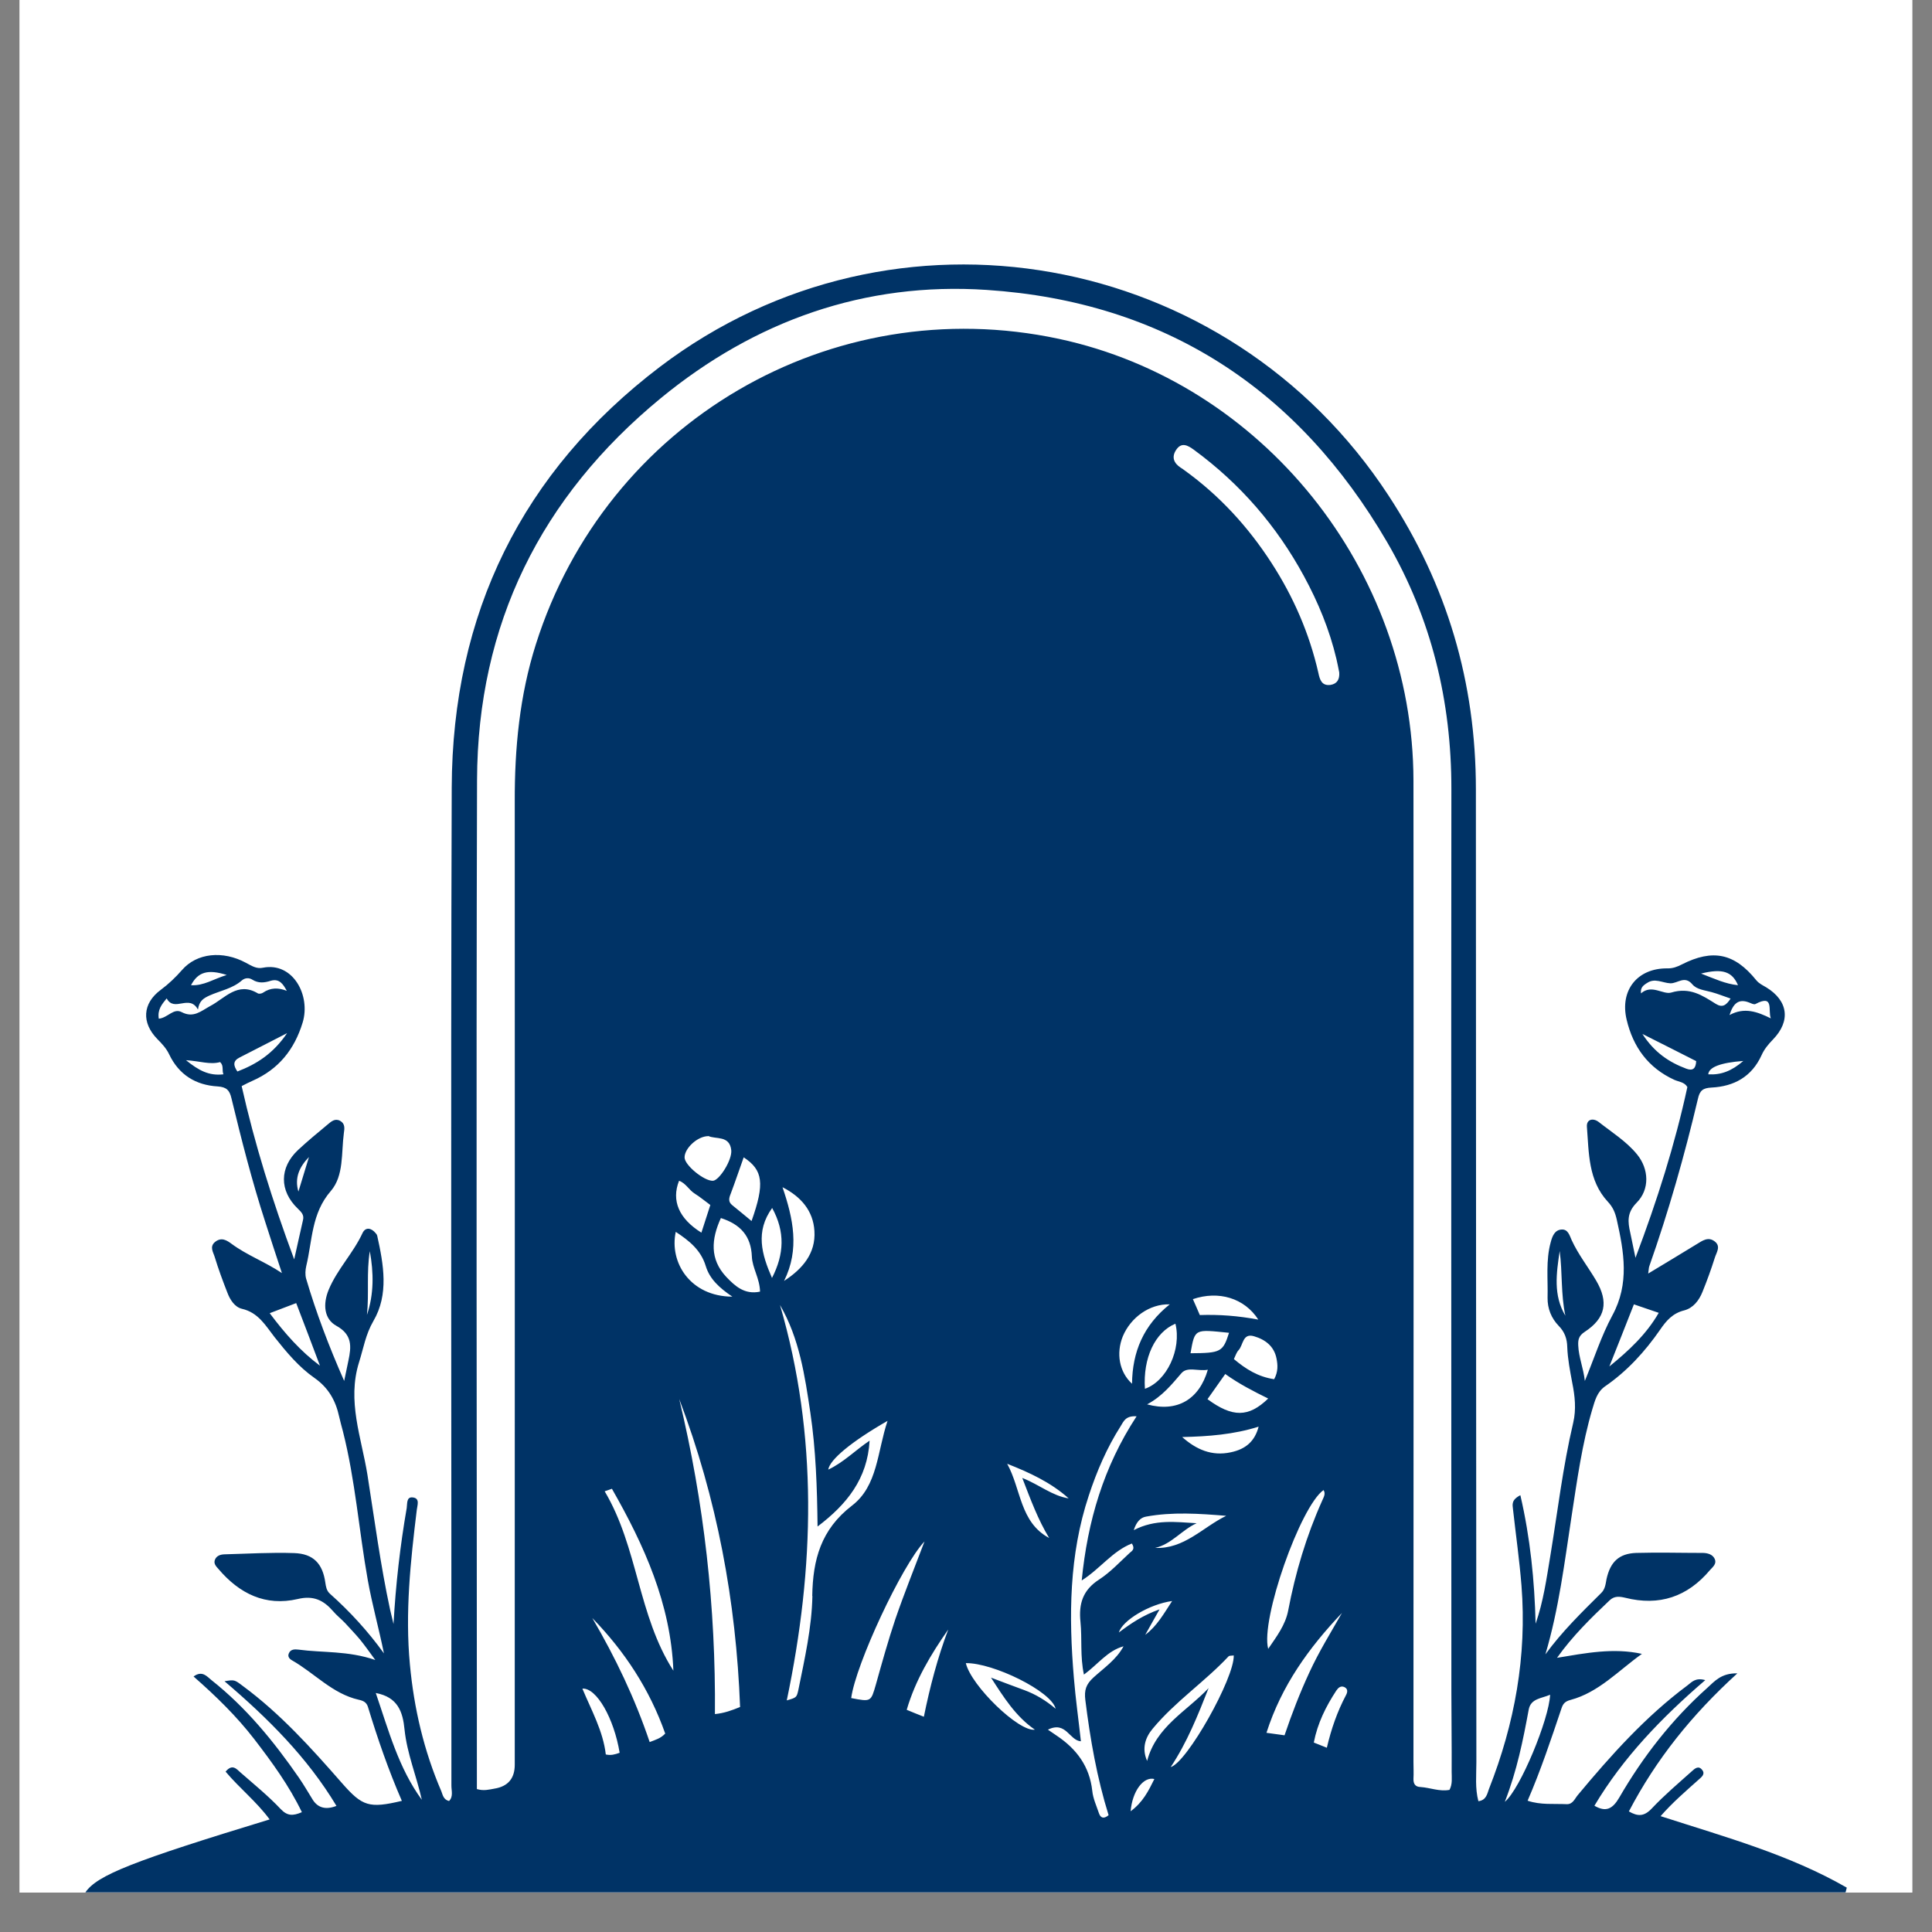
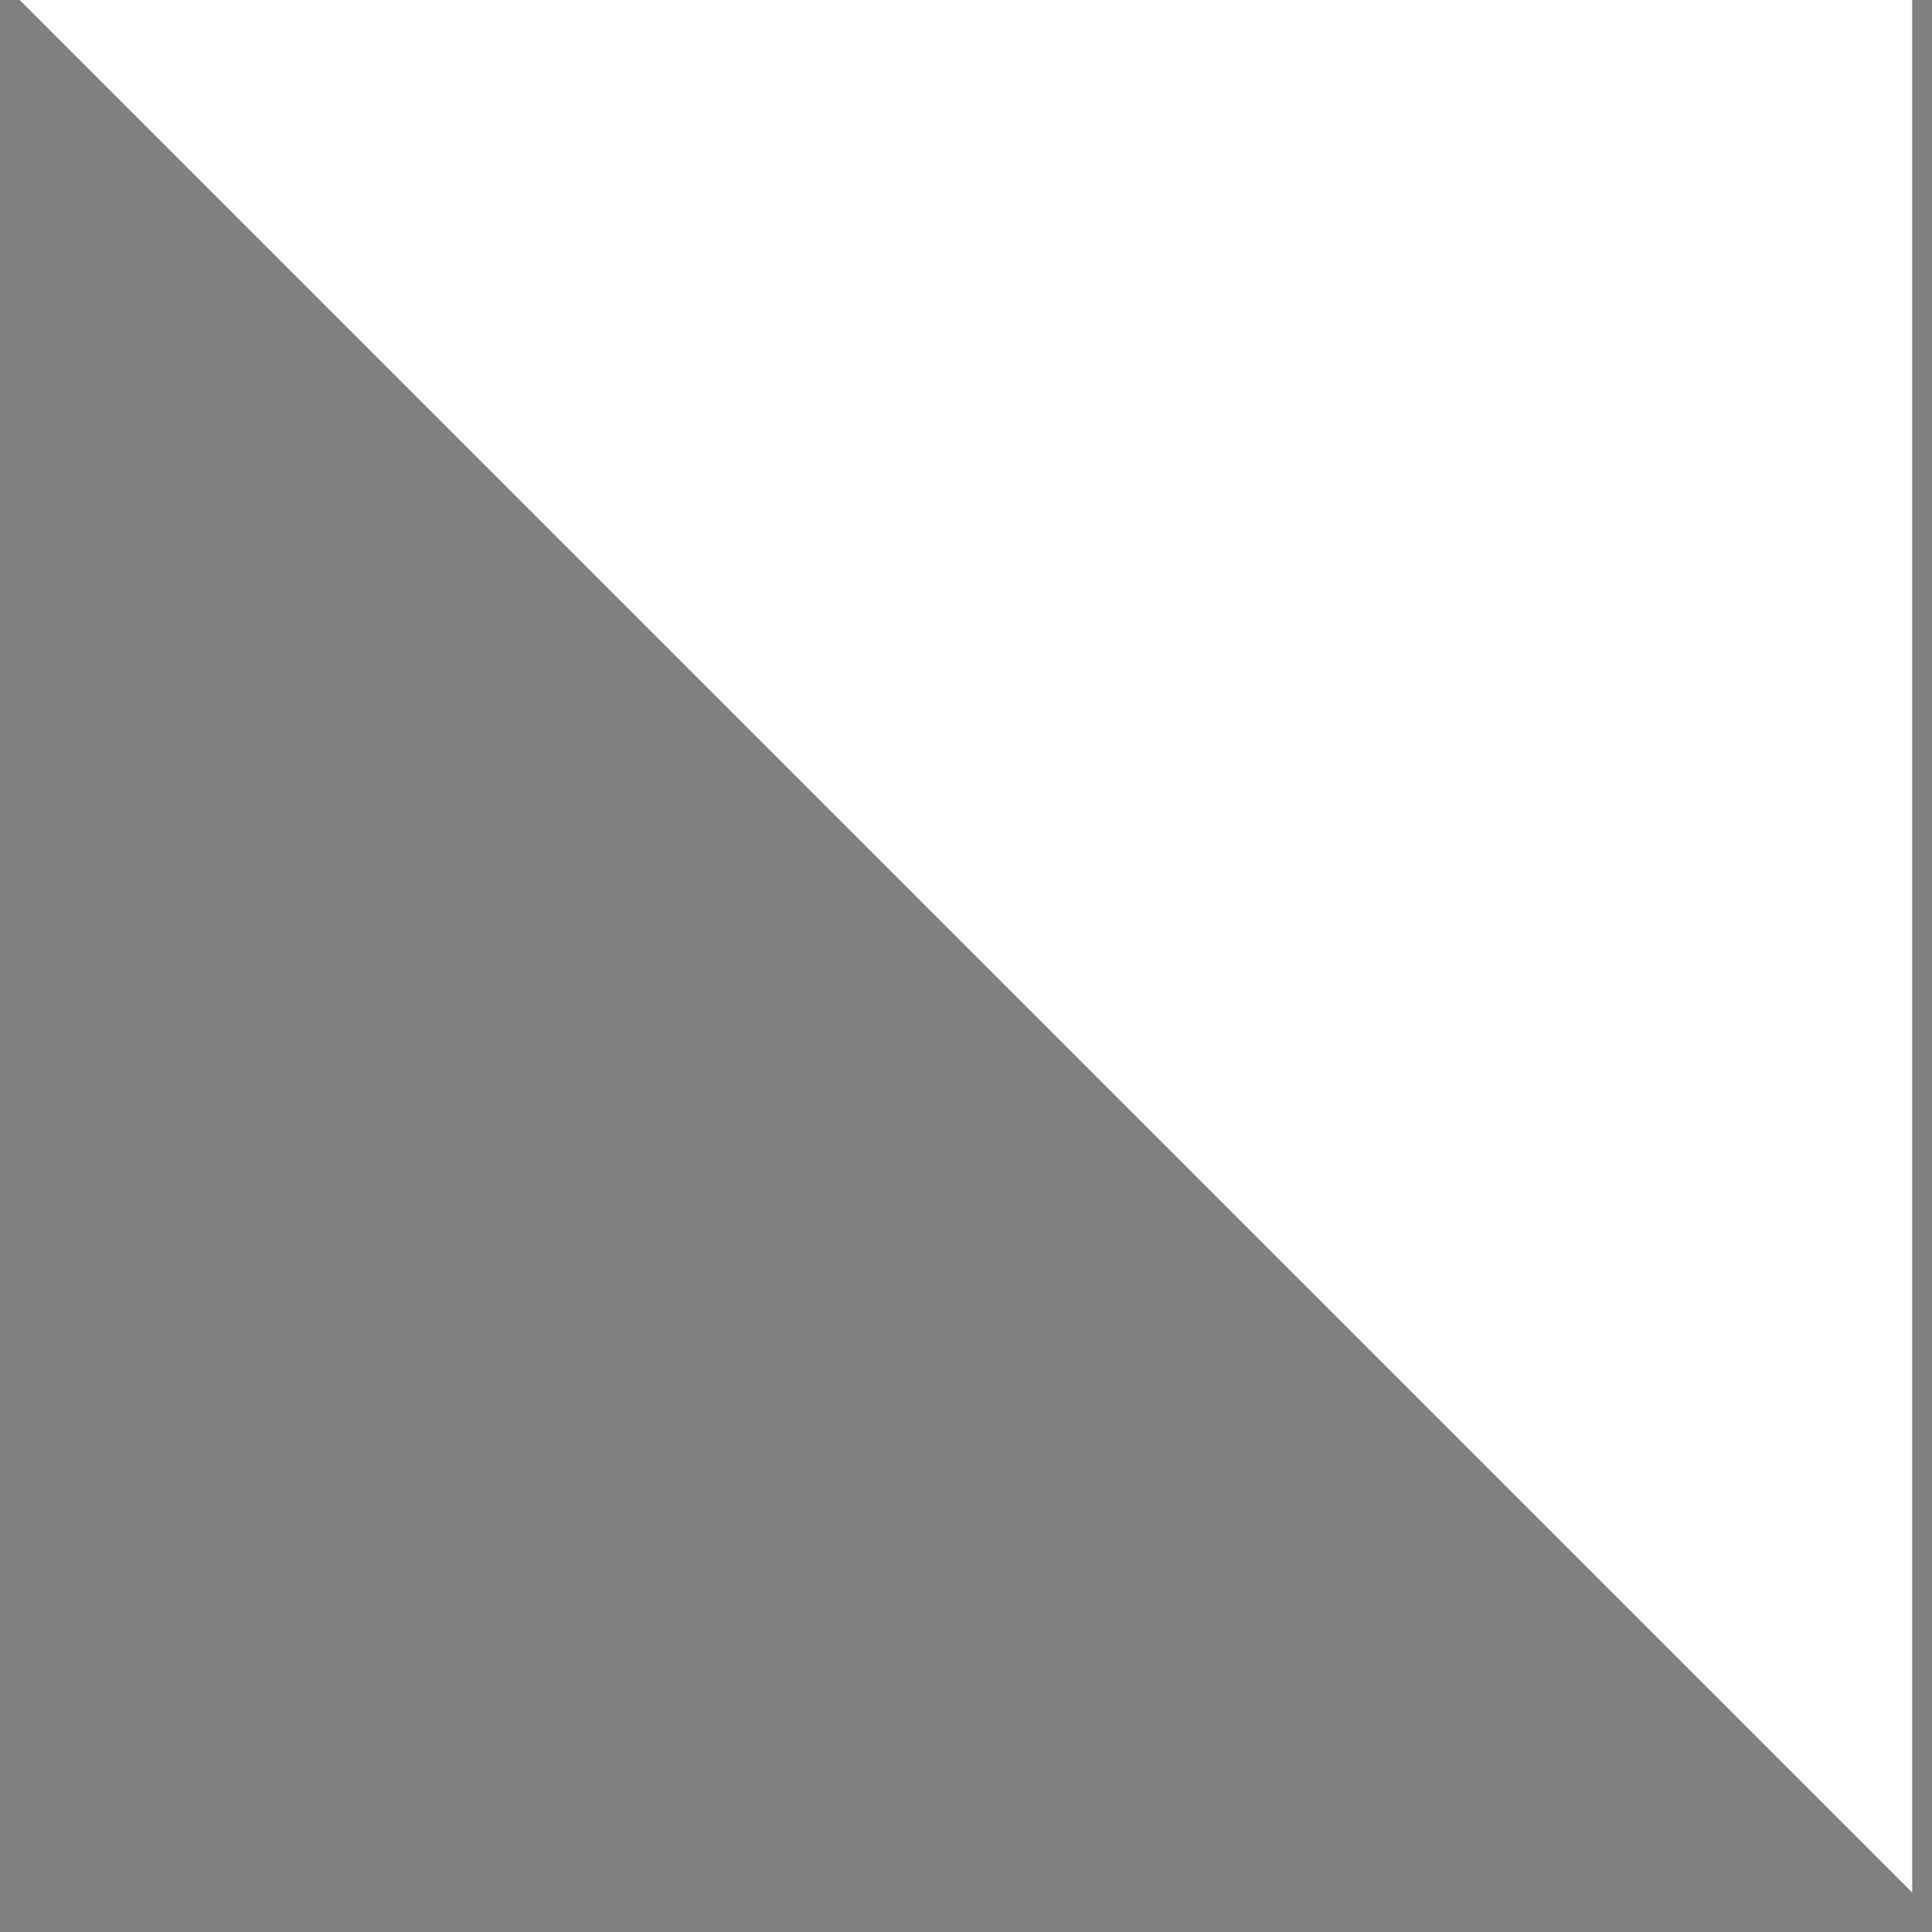
<svg xmlns="http://www.w3.org/2000/svg" width="64" zoomAndPan="magnify" viewBox="0 0 48 48" height="64" preserveAspectRatio="xMidYMid meet" version="1.2">
  <rect x="0" y="0" width="48" height="48" fill="#808080" stroke="none" />
  <defs>
    <clipPath id="21b0ac5b9e">
-       <path d="M 0.488 0 L 47.508 0 L 47.508 47.02 L 0.488 47.02 Z M 0.488 0 " />
+       <path d="M 0.488 0 L 47.508 0 L 47.508 47.02 Z M 0.488 0 " />
    </clipPath>
    <clipPath id="51d74b7592">
-       <path d="M 2.102 6 L 46 6 L 46 47.02 L 2.102 47.02 Z M 2.102 6 " />
-     </clipPath>
+       </clipPath>
  </defs>
  <g id="4f8f86126a">
    <g clip-rule="nonzero" clip-path="url(#21b0ac5b9e)">
-       <path style=" stroke:none;fill-rule:nonzero;fill:#ffffff;fill-opacity:1;" d="M 0.488 0 L 47.512 0 L 47.512 47.02 L 0.488 47.02 Z M 0.488 0 " />
      <path style=" stroke:none;fill-rule:nonzero;fill:#ffffff;fill-opacity:1;" d="M 0.488 0 L 47.512 0 L 47.512 47.02 L 0.488 47.02 Z M 0.488 0 " />
    </g>
    <g clip-rule="nonzero" clip-path="url(#51d74b7592)">
      <path style=" stroke:none;fill-rule:nonzero;fill:#003366;fill-opacity:1;" d="M 41.254 45.125 C 41.551 44.785 41.883 44.5 42.211 44.207 C 42.273 44.152 42.371 44.078 42.293 43.977 C 42.199 43.852 42.105 43.941 42.031 44.008 C 41.695 44.309 41.348 44.602 41.039 44.93 C 40.848 45.133 40.691 45.133 40.469 45.004 C 41.145 43.711 42.031 42.605 43.164 41.574 C 42.758 41.566 42.594 41.777 42.418 41.934 C 41.539 42.719 40.82 43.641 40.23 44.66 C 40.062 44.949 39.895 45.027 39.613 44.863 C 40.324 43.668 41.281 42.676 42.367 41.742 C 42.117 41.672 42.027 41.797 41.922 41.875 C 40.883 42.648 40.027 43.605 39.203 44.594 C 39.125 44.684 39.078 44.832 38.922 44.824 C 38.605 44.809 38.277 44.848 37.953 44.738 C 38.281 43.98 38.535 43.215 38.793 42.449 C 38.832 42.328 38.883 42.27 39.02 42.234 C 39.719 42.047 40.207 41.508 40.793 41.09 C 40.086 40.934 39.398 41.07 38.684 41.188 C 39.07 40.645 39.527 40.199 39.988 39.762 C 40.109 39.645 40.238 39.664 40.375 39.695 C 41.223 39.91 41.926 39.672 42.484 39.008 C 42.555 38.93 42.652 38.855 42.605 38.738 C 42.555 38.621 42.434 38.586 42.316 38.582 C 41.758 38.582 41.203 38.566 40.648 38.582 C 40.223 38.598 40.008 38.805 39.914 39.23 C 39.891 39.355 39.879 39.484 39.781 39.578 C 39.293 40.062 38.805 40.539 38.395 41.102 C 38.73 39.973 38.871 38.812 39.047 37.66 C 39.184 36.77 39.305 35.875 39.562 35.008 C 39.625 34.801 39.676 34.586 39.875 34.445 C 40.426 34.066 40.867 33.582 41.246 33.035 C 41.398 32.812 41.559 32.625 41.848 32.555 C 42.066 32.496 42.211 32.312 42.297 32.098 C 42.41 31.82 42.512 31.539 42.602 31.254 C 42.641 31.121 42.766 30.965 42.598 30.84 C 42.438 30.719 42.297 30.824 42.156 30.91 C 41.766 31.148 41.379 31.383 40.949 31.641 C 40.965 31.543 40.961 31.5 40.977 31.457 C 41.457 30.094 41.852 28.707 42.184 27.301 C 42.23 27.09 42.312 27.031 42.523 27.02 C 43.082 26.992 43.523 26.75 43.766 26.215 C 43.832 26.066 43.934 25.945 44.047 25.828 C 44.496 25.367 44.426 24.863 43.883 24.531 C 43.793 24.477 43.703 24.438 43.633 24.352 C 43.094 23.684 42.555 23.57 41.785 23.961 C 41.672 24.02 41.559 24.062 41.426 24.059 C 40.68 24.051 40.238 24.605 40.414 25.336 C 40.574 26.012 40.949 26.531 41.598 26.828 C 41.711 26.879 41.852 26.883 41.922 27.008 C 41.613 28.434 41.176 29.816 40.633 31.25 C 40.578 30.988 40.543 30.809 40.504 30.629 C 40.441 30.355 40.418 30.129 40.66 29.883 C 40.992 29.551 40.969 29.043 40.672 28.68 C 40.406 28.355 40.047 28.133 39.719 27.875 C 39.582 27.77 39.414 27.805 39.426 27.992 C 39.477 28.645 39.457 29.328 39.945 29.855 C 40.074 29.992 40.129 30.129 40.168 30.301 C 40.348 31.105 40.488 31.891 40.059 32.68 C 39.781 33.195 39.602 33.762 39.375 34.309 C 39.34 33.992 39.223 33.719 39.211 33.43 C 39.203 33.281 39.227 33.184 39.371 33.09 C 39.891 32.75 39.969 32.348 39.656 31.816 C 39.457 31.477 39.211 31.168 39.047 30.809 C 38.996 30.695 38.957 30.539 38.801 30.547 C 38.625 30.555 38.566 30.715 38.527 30.863 C 38.402 31.316 38.461 31.781 38.449 32.242 C 38.445 32.512 38.543 32.75 38.723 32.938 C 38.875 33.09 38.934 33.266 38.938 33.465 C 38.949 33.766 39.008 34.062 39.062 34.355 C 39.129 34.688 39.164 35.012 39.086 35.348 C 38.828 36.441 38.699 37.555 38.516 38.664 C 38.422 39.227 38.344 39.793 38.152 40.34 C 38.125 39.27 38.02 38.215 37.773 37.148 C 37.543 37.266 37.578 37.383 37.59 37.496 C 37.66 38.129 37.75 38.758 37.801 39.395 C 37.938 41.141 37.633 42.824 36.992 44.449 C 36.949 44.566 36.926 44.727 36.73 44.75 C 36.645 44.426 36.68 44.105 36.68 43.785 C 36.676 35.727 36.668 27.668 36.668 19.609 C 36.668 16.957 35.953 14.531 34.496 12.309 C 30.5 6.199 22.219 4.703 16.402 9.109 C 12.965 11.719 11.238 15.254 11.223 19.566 C 11.195 27.832 11.219 36.098 11.215 44.363 C 11.215 44.492 11.266 44.637 11.156 44.746 C 11.016 44.711 11 44.594 10.965 44.504 C 10.531 43.496 10.285 42.441 10.184 41.355 C 10.062 40.066 10.199 38.789 10.355 37.512 C 10.367 37.398 10.441 37.223 10.254 37.203 C 10.094 37.184 10.121 37.359 10.105 37.465 C 9.941 38.41 9.832 39.363 9.777 40.348 C 9.75 40.227 9.719 40.109 9.691 39.988 C 9.453 38.883 9.305 37.758 9.129 36.641 C 8.98 35.715 8.617 34.809 8.922 33.84 C 9.031 33.496 9.082 33.156 9.277 32.82 C 9.664 32.16 9.531 31.418 9.371 30.699 C 9.367 30.68 9.352 30.656 9.336 30.641 C 9.227 30.504 9.078 30.477 9.004 30.641 C 8.773 31.137 8.379 31.535 8.168 32.039 C 8.016 32.402 8.051 32.77 8.355 32.938 C 8.758 33.16 8.73 33.457 8.656 33.805 C 8.625 33.949 8.594 34.094 8.551 34.309 C 8.168 33.441 7.855 32.613 7.605 31.766 C 7.578 31.668 7.586 31.555 7.609 31.453 C 7.762 30.82 7.734 30.148 8.219 29.59 C 8.547 29.211 8.477 28.645 8.543 28.152 C 8.562 28.031 8.574 27.918 8.453 27.848 C 8.324 27.777 8.23 27.863 8.145 27.934 C 7.895 28.141 7.645 28.348 7.406 28.57 C 6.938 29.008 6.938 29.586 7.398 30.027 C 7.484 30.113 7.562 30.18 7.527 30.316 C 7.457 30.613 7.395 30.914 7.309 31.289 C 6.766 29.828 6.328 28.426 6.004 26.984 C 6.109 26.93 6.191 26.887 6.273 26.852 C 6.922 26.566 7.316 26.074 7.52 25.402 C 7.723 24.73 7.277 23.895 6.531 24.043 C 6.371 24.078 6.246 23.992 6.113 23.922 C 5.535 23.609 4.887 23.676 4.52 24.102 C 4.359 24.285 4.188 24.449 3.992 24.594 C 3.539 24.93 3.512 25.41 3.91 25.816 C 4.023 25.93 4.133 26.047 4.203 26.195 C 4.445 26.703 4.863 26.961 5.41 26.992 C 5.629 27.008 5.703 27.086 5.75 27.285 C 6 28.32 6.262 29.348 6.59 30.359 C 6.727 30.785 6.863 31.207 7.004 31.629 C 6.59 31.352 6.141 31.188 5.758 30.906 C 5.637 30.816 5.504 30.73 5.348 30.852 C 5.195 30.973 5.301 31.113 5.336 31.234 C 5.426 31.531 5.535 31.824 5.648 32.113 C 5.715 32.293 5.832 32.473 6.008 32.516 C 6.418 32.609 6.598 32.934 6.82 33.219 C 7.117 33.594 7.426 33.965 7.812 34.234 C 8.164 34.48 8.34 34.801 8.426 35.195 C 8.453 35.316 8.488 35.441 8.52 35.562 C 8.828 36.777 8.918 38.027 9.137 39.254 C 9.246 39.867 9.414 40.461 9.539 41.078 C 9.145 40.531 8.695 40.039 8.195 39.594 C 8.113 39.52 8.098 39.422 8.082 39.316 C 8.016 38.848 7.785 38.602 7.309 38.586 C 6.73 38.566 6.152 38.602 5.574 38.617 C 5.48 38.621 5.387 38.648 5.344 38.742 C 5.297 38.844 5.367 38.914 5.43 38.984 C 5.949 39.594 6.594 39.914 7.398 39.727 C 7.789 39.633 8.039 39.758 8.273 40.027 C 8.363 40.133 8.473 40.219 8.57 40.32 C 8.695 40.457 8.824 40.59 8.941 40.73 C 9.059 40.875 9.164 41.023 9.324 41.242 C 8.641 41.008 8.02 41.066 7.414 40.984 C 7.32 40.973 7.219 40.973 7.176 41.078 C 7.141 41.156 7.191 41.215 7.254 41.25 C 7.812 41.566 8.258 42.082 8.914 42.23 C 9.027 42.254 9.105 42.293 9.141 42.406 C 9.383 43.199 9.652 43.98 9.984 44.742 C 9.172 44.934 9.004 44.879 8.5 44.305 C 7.738 43.434 6.965 42.574 6.027 41.883 C 5.824 41.73 5.824 41.73 5.578 41.77 C 6.656 42.688 7.637 43.664 8.359 44.867 C 8.098 44.969 7.902 44.918 7.773 44.719 C 7.656 44.531 7.547 44.34 7.422 44.16 C 6.801 43.262 6.113 42.422 5.254 41.742 C 5.145 41.656 5.027 41.492 4.809 41.652 C 5.367 42.141 5.879 42.641 6.316 43.207 C 6.754 43.777 7.18 44.359 7.5 45.023 C 7.273 45.121 7.137 45.117 6.973 44.945 C 6.664 44.617 6.312 44.332 5.973 44.035 C 5.879 43.953 5.773 43.812 5.605 44.016 C 5.949 44.426 6.375 44.762 6.699 45.203 C 3.305 46.238 2.414 46.586 2.121 47.016 L 45.852 47.016 L 45.883 46.898 C 44.457 46.078 42.879 45.645 41.254 45.121 Z M 42.441 26.691 C 42.457 26.512 42.746 26.402 43.312 26.359 C 43.023 26.609 42.758 26.711 42.441 26.691 Z M 43.453 24.906 C 43.504 24.926 43.578 24.965 43.613 24.945 C 44.09 24.691 43.918 25.113 43.996 25.301 C 43.66 25.137 43.34 25.016 42.969 25.219 C 43.059 24.934 43.191 24.805 43.453 24.906 Z M 43.18 24.477 C 42.867 24.445 42.605 24.32 42.262 24.188 C 42.793 24.055 43.035 24.137 43.18 24.477 Z M 40.91 24.43 C 41.105 24.285 41.305 24.422 41.5 24.43 C 41.684 24.434 41.855 24.227 42.047 24.457 C 42.156 24.586 42.355 24.602 42.52 24.648 C 42.672 24.688 42.82 24.75 42.996 24.809 C 42.883 24.984 42.789 25.039 42.629 24.941 C 42.293 24.73 41.984 24.52 41.52 24.66 C 41.32 24.719 41.035 24.445 40.77 24.68 C 40.75 24.523 40.844 24.477 40.906 24.43 Z M 41.895 26.551 C 41.469 26.391 41.105 26.152 40.805 25.688 C 41.305 25.938 41.723 26.152 42.141 26.363 C 42.133 26.547 42.059 26.613 41.895 26.551 Z M 40.594 32.406 C 40.809 32.48 41.004 32.547 41.211 32.617 C 40.902 33.152 40.465 33.559 39.984 33.949 C 40.188 33.441 40.387 32.93 40.594 32.406 Z M 38.75 31.082 C 38.82 31.613 38.777 32.156 38.891 32.688 C 38.586 32.18 38.668 31.633 38.75 31.082 Z M 9.188 31.086 C 9.285 31.617 9.293 32.148 9.117 32.668 C 9.172 32.141 9.102 31.609 9.188 31.086 Z M 5.633 24.223 C 5.301 24.324 5.062 24.496 4.746 24.477 C 4.918 24.148 5.164 24.074 5.633 24.223 Z M 4.621 26.34 C 4.973 26.363 5.219 26.457 5.469 26.387 C 5.566 26.48 5.508 26.586 5.551 26.691 C 5.191 26.734 4.934 26.594 4.621 26.34 Z M 5.227 24.992 C 4.996 25.117 4.809 25.301 4.512 25.145 C 4.309 25.039 4.168 25.289 3.945 25.309 C 3.91 25.086 4.016 24.957 4.141 24.805 C 4.332 25.16 4.703 24.688 4.918 25.082 C 4.949 24.863 5.059 24.801 5.203 24.734 C 5.473 24.613 5.777 24.562 6.008 24.359 C 6.09 24.289 6.191 24.289 6.27 24.34 C 6.422 24.434 6.566 24.418 6.727 24.367 C 6.938 24.305 7.035 24.449 7.125 24.617 C 6.918 24.535 6.723 24.535 6.539 24.66 C 6.508 24.684 6.438 24.699 6.406 24.68 C 5.906 24.379 5.59 24.801 5.227 24.992 Z M 5.953 26.273 C 6.316 26.09 6.68 25.898 7.133 25.668 C 6.785 26.18 6.375 26.438 5.898 26.621 C 5.797 26.473 5.781 26.359 5.953 26.273 Z M 7.414 29.605 C 7.312 29.262 7.441 28.988 7.676 28.746 C 7.59 29.031 7.504 29.316 7.414 29.605 Z M 6.703 32.625 C 6.941 32.535 7.141 32.457 7.359 32.375 C 7.562 32.906 7.758 33.418 7.949 33.93 C 7.465 33.57 7.078 33.129 6.703 32.629 Z M 9.336 42.062 C 9.883 42.164 10.008 42.527 10.051 42.973 C 10.113 43.57 10.348 44.125 10.48 44.715 C 9.902 43.926 9.656 42.996 9.336 42.062 Z M 15.051 43.59 C 14.984 43.008 14.695 42.496 14.469 41.953 C 14.824 41.93 15.254 42.695 15.395 43.547 C 15.277 43.59 15.18 43.617 15.055 43.59 Z M 16.141 43.281 C 15.773 42.191 15.289 41.18 14.715 40.199 C 15.52 41.027 16.141 41.973 16.527 43.07 C 16.414 43.191 16.289 43.223 16.141 43.281 Z M 15.023 37.051 C 15.086 37.031 15.145 37.008 15.203 36.988 C 16.004 38.391 16.664 39.844 16.73 41.508 C 15.848 40.133 15.852 38.445 15.023 37.051 Z M 27.797 40.559 C 27.887 40.258 28.555 39.855 29.121 39.777 C 28.91 40.098 28.746 40.398 28.453 40.617 C 28.562 40.426 28.668 40.23 28.809 39.984 C 28.398 40.129 28.098 40.332 27.797 40.559 Z M 28.699 38.457 C 29.105 38.367 29.359 38.012 29.73 37.844 C 29.215 37.816 28.703 37.738 28.168 38.016 C 28.234 37.809 28.336 37.703 28.473 37.68 C 29.129 37.559 29.793 37.605 30.465 37.66 C 29.879 37.945 29.418 38.492 28.695 38.457 Z M 26.066 38.211 C 25.336 37.82 25.371 36.996 25.023 36.367 C 25.578 36.586 26.105 36.828 26.551 37.227 C 26.141 37.164 25.824 36.887 25.398 36.719 C 25.609 37.266 25.789 37.754 26.066 38.211 Z M 19.441 29.496 C 19.898 29.73 20.203 30.078 20.234 30.582 C 20.27 31.141 19.938 31.527 19.48 31.824 C 19.871 31.039 19.707 30.273 19.441 29.496 Z M 29.809 32.672 C 29.754 32.539 29.695 32.41 29.637 32.277 C 30.277 32.059 30.918 32.25 31.262 32.785 C 30.754 32.691 30.297 32.656 29.809 32.672 Z M 31.715 33.754 C 31.746 33.91 31.758 34.078 31.656 34.266 C 31.258 34.207 30.953 34.016 30.656 33.766 C 30.695 33.684 30.719 33.602 30.77 33.547 C 30.891 33.422 30.867 33.113 31.156 33.199 C 31.438 33.281 31.656 33.449 31.715 33.754 Z M 30.535 33.113 C 30.383 33.59 30.332 33.617 29.578 33.621 C 29.688 33 29.676 33.027 30.535 33.113 Z M 28.445 34.504 C 28.395 33.738 28.695 33.098 29.203 32.887 C 29.359 33.523 28.988 34.316 28.445 34.504 Z M 27.895 33.203 C 28.09 32.734 28.559 32.391 29.062 32.406 C 28.41 32.926 28.133 33.586 28.125 34.379 C 27.805 34.086 27.727 33.621 27.895 33.203 Z M 28.5 34.891 C 28.879 34.688 29.109 34.398 29.352 34.117 C 29.5 33.945 29.762 34.074 30.008 34.031 C 29.793 34.773 29.242 35.094 28.5 34.891 Z M 30.441 34.137 C 30.785 34.383 31.141 34.566 31.508 34.746 C 31.02 35.219 30.621 35.219 30 34.762 C 30.137 34.566 30.273 34.375 30.441 34.137 Z M 32.883 37.02 C 32.941 37.113 32.887 37.195 32.852 37.277 C 32.457 38.156 32.184 39.07 32.004 40.016 C 31.934 40.375 31.719 40.656 31.508 40.965 C 31.312 40.242 32.309 37.422 32.883 37.02 Z M 32.754 16.715 C 32.531 15.738 32.137 14.832 31.594 13.992 C 31.012 13.09 30.297 12.309 29.422 11.68 C 29.395 11.66 29.367 11.637 29.336 11.621 C 29.164 11.508 29.102 11.359 29.219 11.18 C 29.355 10.973 29.512 11.066 29.664 11.176 C 30.809 12.016 31.719 13.066 32.395 14.312 C 32.75 14.965 33.031 15.645 33.203 16.371 C 33.23 16.48 33.25 16.598 33.273 16.707 C 33.285 16.875 33.223 16.988 33.059 17.016 C 32.836 17.047 32.789 16.883 32.754 16.715 Z M 17.598 28.223 C 17.777 28.312 18.129 28.199 18.168 28.578 C 18.191 28.824 17.871 29.324 17.715 29.336 C 17.496 29.348 17.004 28.945 17.008 28.754 C 17.008 28.531 17.328 28.227 17.598 28.227 Z M 17.262 29.656 C 17.398 29.742 17.52 29.844 17.648 29.938 C 17.57 30.176 17.5 30.398 17.426 30.625 C 16.867 30.277 16.676 29.828 16.871 29.336 C 17.039 29.395 17.117 29.566 17.262 29.656 Z M 17.535 31.457 C 17.633 31.777 17.871 31.996 18.195 32.215 C 17.152 32.211 16.625 31.367 16.789 30.605 C 17.121 30.824 17.414 31.055 17.535 31.457 Z M 17.762 42.586 C 17.785 39.934 17.492 37.328 16.875 34.758 C 17.812 37.227 18.289 39.781 18.387 42.41 C 18.176 42.496 17.996 42.562 17.762 42.586 Z M 18.043 31.723 C 17.629 31.281 17.672 30.785 17.91 30.262 C 18.395 30.418 18.66 30.707 18.68 31.219 C 18.691 31.504 18.875 31.758 18.883 32.09 C 18.5 32.172 18.262 31.953 18.043 31.723 Z M 18.672 30.336 C 18.504 30.199 18.348 30.066 18.191 29.941 C 18.09 29.859 18.109 29.77 18.152 29.664 C 18.266 29.363 18.367 29.059 18.477 28.754 C 18.957 29.07 19.004 29.402 18.672 30.336 Z M 19.184 30.012 C 19.508 30.602 19.484 31.16 19.18 31.75 C 18.922 31.16 18.762 30.598 19.184 30.012 Z M 20.184 39.652 C 20.168 40.438 19.992 41.211 19.836 41.98 C 19.793 42.176 19.789 42.176 19.547 42.246 C 20.238 38.949 20.328 35.68 19.379 32.422 C 19.863 33.258 19.996 34.18 20.133 35.098 C 20.27 36.023 20.301 36.957 20.312 37.926 C 21.039 37.375 21.551 36.742 21.605 35.793 C 21.254 36.027 20.961 36.332 20.578 36.512 C 20.613 36.266 21.152 35.816 22.051 35.301 C 21.793 36.07 21.809 36.914 21.168 37.406 C 20.395 38 20.195 38.75 20.18 39.652 Z M 21.762 41.848 C 21.637 42.281 21.645 42.285 21.148 42.188 C 21.258 41.352 22.41 38.883 22.969 38.297 C 22.719 38.957 22.465 39.586 22.246 40.223 C 22.066 40.758 21.914 41.305 21.762 41.848 Z M 22.953 42.652 C 22.809 42.594 22.684 42.547 22.527 42.48 C 22.742 41.746 23.125 41.105 23.559 40.484 C 23.293 41.188 23.105 41.906 22.953 42.652 Z M 23.996 41.32 C 24.672 41.309 26.125 42.02 26.227 42.453 C 25.977 42.242 25.727 42.094 25.453 41.992 C 25.176 41.891 24.898 41.785 24.621 41.68 C 24.934 42.164 25.234 42.645 25.711 42.973 C 25.316 43.035 24.125 41.879 23.996 41.32 Z M 27.168 41.676 C 26.984 41.844 26.934 41.988 26.965 42.238 C 27.086 43.211 27.254 44.172 27.543 45.098 C 27.41 45.207 27.34 45.152 27.305 45.055 C 27.242 44.867 27.156 44.684 27.137 44.492 C 27.07 43.883 26.746 43.453 26.258 43.125 C 26.199 43.086 26.141 43.047 26.035 42.973 C 26.488 42.75 26.566 43.242 26.855 43.262 C 26.797 42.734 26.723 42.211 26.68 41.684 C 26.551 40.156 26.559 38.637 27.051 37.156 C 27.25 36.551 27.5 35.969 27.844 35.43 C 27.914 35.32 27.961 35.168 28.238 35.188 C 27.418 36.441 27.02 37.793 26.875 39.266 C 27.332 38.977 27.641 38.535 28.121 38.348 C 28.211 38.488 28.121 38.535 28.066 38.582 C 27.82 38.809 27.586 39.062 27.309 39.242 C 26.902 39.504 26.797 39.844 26.844 40.297 C 26.887 40.719 26.832 41.152 26.93 41.605 C 27.285 41.344 27.516 41.012 27.914 40.902 C 27.738 41.23 27.43 41.438 27.168 41.676 Z M 28.09 45 C 28.133 44.5 28.406 44.133 28.68 44.199 C 28.535 44.492 28.395 44.777 28.09 45 Z M 29.086 43.902 C 29.496 43.285 29.762 42.613 30.027 41.941 C 29.484 42.516 28.723 42.895 28.5 43.75 C 28.363 43.441 28.453 43.168 28.641 42.945 C 29.199 42.273 29.93 41.785 30.523 41.152 C 30.547 41.129 30.605 41.137 30.652 41.129 C 30.672 41.688 29.488 43.793 29.086 43.902 Z M 30.578 36.082 C 30.105 36.184 29.719 36.012 29.371 35.703 C 30.023 35.688 30.648 35.641 31.27 35.445 C 31.176 35.805 30.953 36.004 30.578 36.082 Z M 31.914 43.113 C 31.773 43.094 31.645 43.074 31.465 43.051 C 31.84 41.875 32.523 40.934 33.34 40.074 C 33.062 40.562 32.766 41.039 32.531 41.551 C 32.297 42.055 32.098 42.57 31.914 43.113 Z M 33.438 42.121 C 33.223 42.527 33.074 42.957 32.965 43.422 C 32.848 43.375 32.754 43.34 32.641 43.293 C 32.734 42.812 32.941 42.398 33.199 42.004 C 33.246 41.934 33.309 41.875 33.398 41.914 C 33.5 41.961 33.477 42.051 33.438 42.121 Z M 36.012 44.469 C 35.766 44.516 35.531 44.414 35.293 44.398 C 35.16 44.395 35.113 44.316 35.117 44.191 C 35.125 44.055 35.117 43.914 35.117 43.777 C 35.117 35.648 35.125 27.523 35.117 19.395 C 35.109 14.156 31.363 9.5 26.305 8.418 C 20.656 7.211 15.059 10.484 13.312 16.012 C 12.91 17.281 12.785 18.586 12.789 19.914 C 12.793 26.211 12.789 32.508 12.789 38.805 C 12.789 40.484 12.789 42.164 12.789 43.844 C 12.789 44.184 12.621 44.383 12.285 44.438 C 12.152 44.461 12.02 44.5 11.848 44.449 C 11.848 44.34 11.848 44.227 11.848 44.113 C 11.848 35.871 11.828 27.625 11.852 19.383 C 11.863 15.512 13.438 12.344 16.414 9.895 C 18.758 7.969 21.484 7 24.516 7.203 C 28.93 7.496 32.246 9.66 34.465 13.473 C 35.562 15.359 36.062 17.418 36.059 19.609 C 36.051 27.086 36.059 34.566 36.059 42.043 C 36.059 42.703 36.07 43.363 36.066 44.023 C 36.066 44.172 36.09 44.324 36.012 44.469 Z M 37.387 44.766 C 37.691 43.984 37.84 43.234 37.98 42.477 C 38.031 42.195 38.301 42.199 38.512 42.105 C 38.488 42.707 37.773 44.445 37.387 44.766 Z M 37.387 44.766 " />
    </g>
  </g>
</svg>